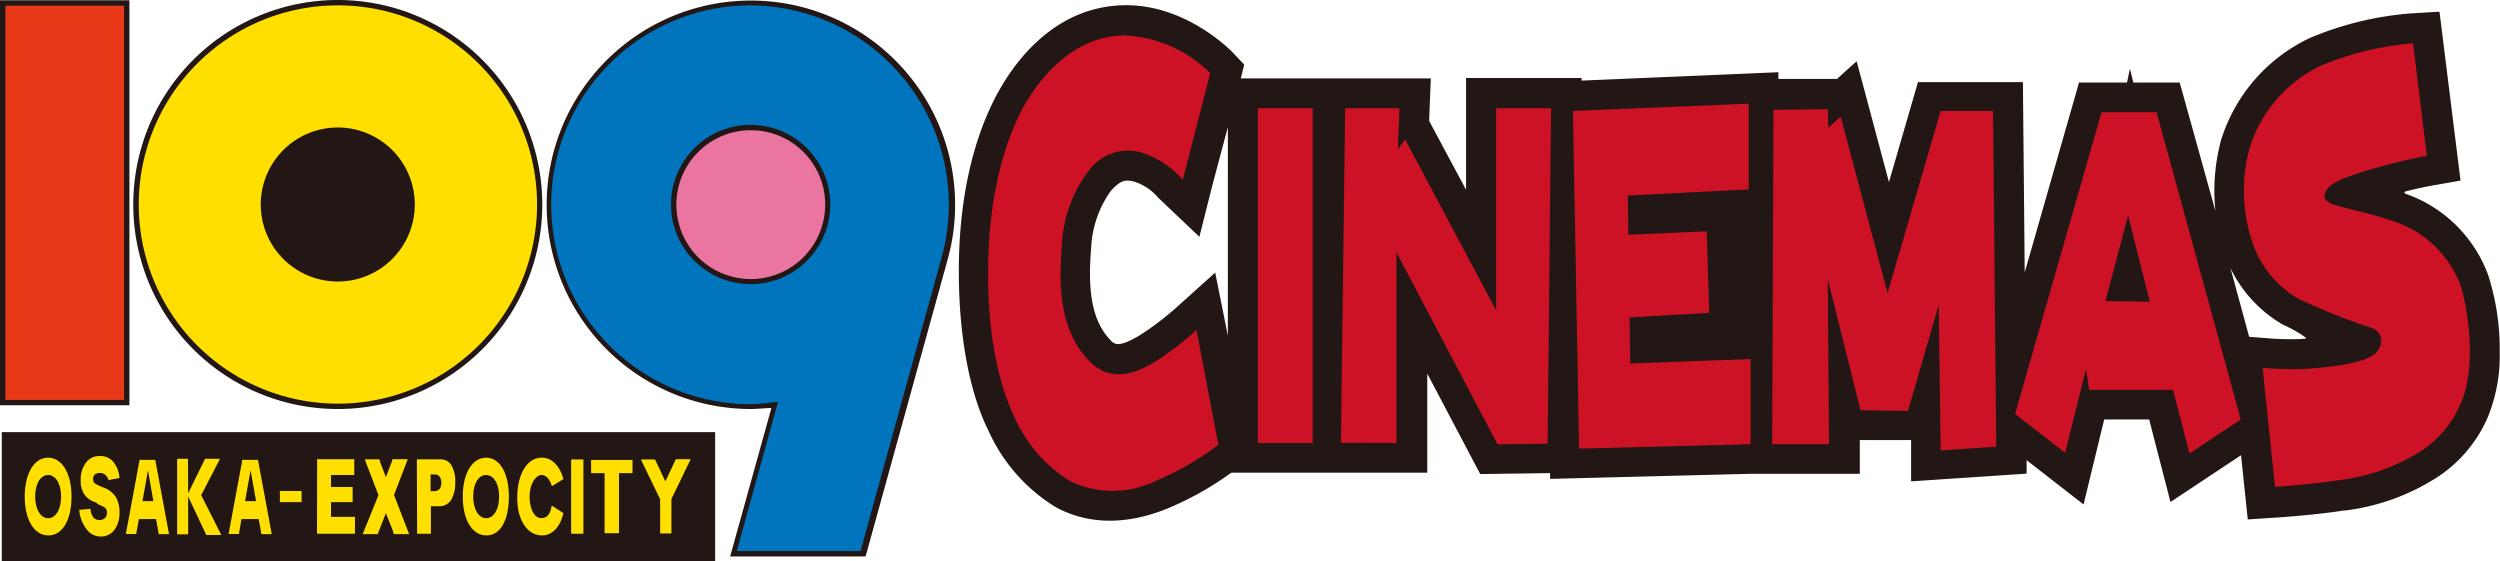
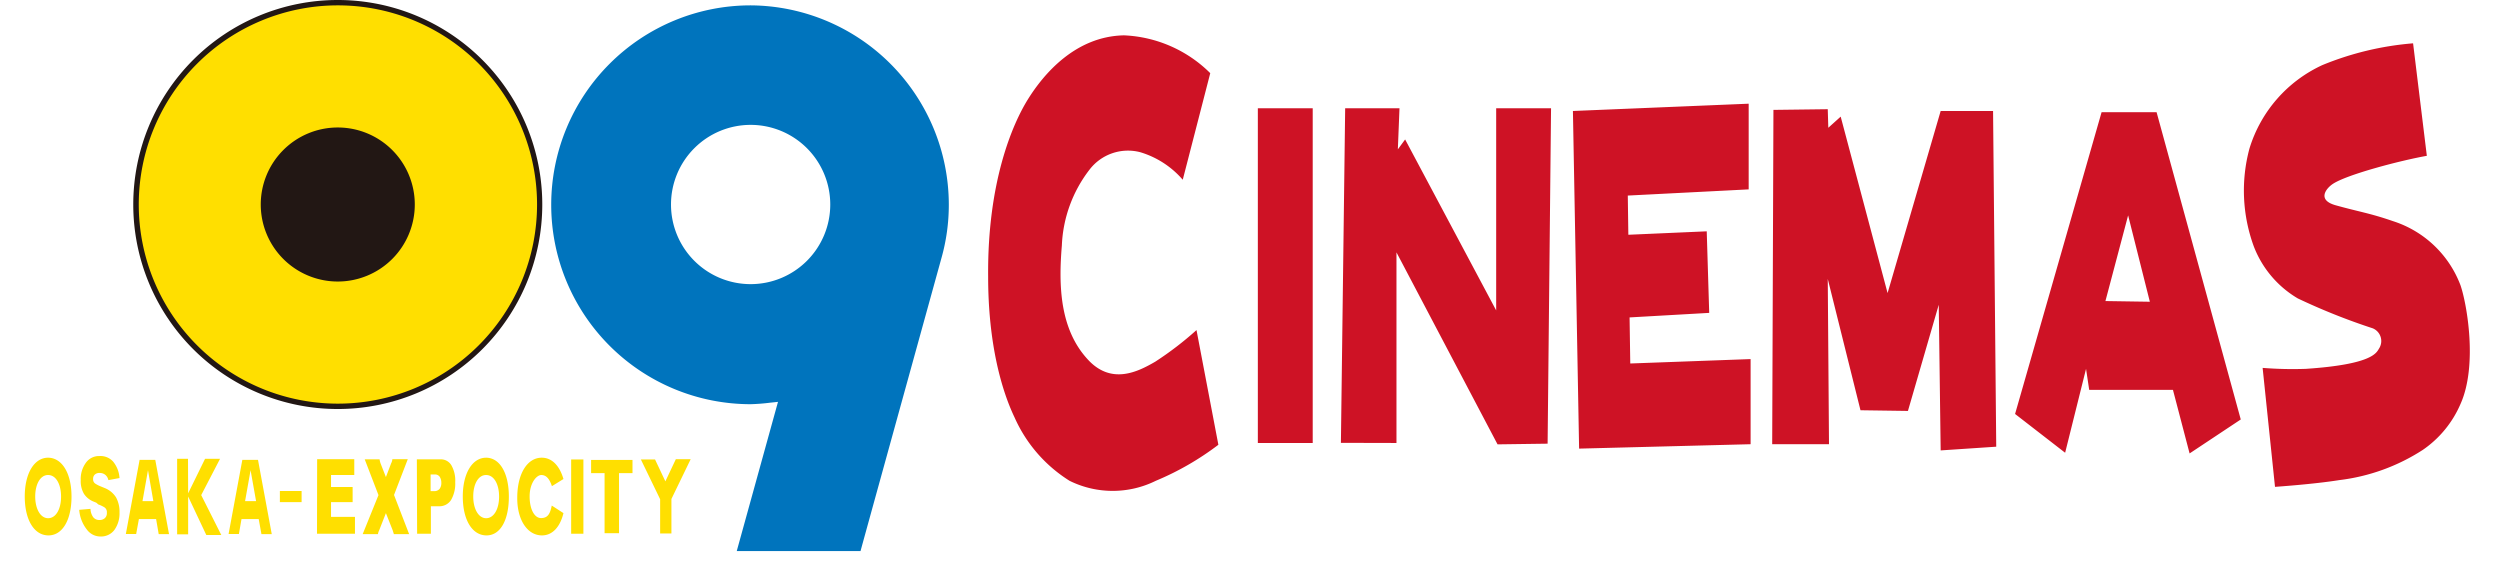
<svg xmlns="http://www.w3.org/2000/svg" viewBox="0 0 181.78 40.79">
  <defs>
    <style>.cls-1{fill:#221714}.cls-3{fill:#ffdf00}</style>
  </defs>
  <g id="レイヤー_2" data-name="レイヤー 2">
    <g id="pic">
-       <path class="cls-1" d="M180.92 20a9.87 9.87 0 00-6-5.91s-.08 0-.08-.09a.08.08 0 01.07-.08 29.7 29.7 0 011.95-.43l2.05-.36L177.38.85l-2 .12a23.49 23.49 0 00-7.4 1.78 12.2 12.2 0 00-6.5 7.5 14.36 14.36 0 00-.47 3.63 13.58 13.58 0 00.08 1.47L158.49 6h-3.37l-.25-1-.21 1h-3.49l-.46 1.61-3.49 12.2-.13-13.84h-7.63l-2.11 7.27L135 4.45l-1.43 1.29h-4.26v-.49l-2.29.1-12.02.51v-.19h-8.4v8.13l-2.68-5c0-.32.12-3.1.12-3.1H90.22l.25-1-.84-.89c-.14-.14-3.41-3.51-7.9-3.43C77 .47 74.2 4 72.92 6.11s-3.27 6.52-3.2 14c.06 6.12 1.37 9.65 2.15 11.2a12.53 12.53 0 004.87 5.55c1.62.9 4.36 1.66 8.16.11a22.76 22.76 0 004.63-2.6h14.25v-7.2l3.85 7.3 5.08-.07v.42l14.64-.37h7.88V32h3.73v3l8.4-.56v-.98l4.14 3.22 1.5-6.18h3.27c.35 1.36 1.55 6 1.55 6l5.13-3.4.49 4.67 2.11-.14c.11 0 2.92-.2 4.87-.51h.1a16 16 0 006.88-2.54 9.92 9.92 0 003.49-4.24 11.8 11.8 0 00.87-4.73 17.68 17.68 0 00-.84-5.61zm-95.43 2.4a21.35 21.35 0 01-2.65 2c-1.57.92-1.82.65-2.19.23-1.19-1.31-1.59-3.35-1.31-6.6a7.72 7.72 0 011.46-4.19c.76-.8 1.07-.77 1.65-.64a3.8 3.8 0 011.76 1.17l3 2.85.91-3.62 1.16-4.36v15.17l-.92-4.59zm81.88 2.25a21 21 0 01-2.67-.07l-1.16-.09-1.36-5a9.53 9.53 0 003.82 4.12 8.9 8.9 0 011.67.95c.01.08-.09.06-.3.08zM62.94 40.46h-9.85l3-10.79c-.49 0-1 .07-1.49.07a14.85 14.85 0 1114.3-10.85zM0 .02h9.41v29.45H0z" />
-       <path fill="#e73817" d="M.39.41h8.63v28.67H.39z" />
      <path class="cls-1" d="M39.43 14.87A14.87 14.87 0 1124.56 0a14.87 14.87 0 0114.87 14.87z" />
      <path class="cls-3" d="M24.56.39a14.48 14.48 0 1014.49 14.48A14.48 14.48 0 0024.56.39zm0 20.08a5.6 5.6 0 115.6-5.6 5.6 5.6 0 01-5.6 5.6z" />
      <path d="M54.58.39a14.48 14.48 0 100 29 14.08 14.08 0 001.42-.11l.57-.06-3 10.85h9c.15-.56 5.88-21.29 5.88-21.29a14.25 14.25 0 00.54-3.91A14.5 14.5 0 0054.58.39zm0 20.27a5.79 5.79 0 115.79-5.79 5.79 5.79 0 01-5.79 5.79z" fill="#0074bd" />
-       <path d="M60 14.87a5.41 5.41 0 11-5.4-5.4 5.4 5.4 0 015.4 5.4z" fill="#eb75a1" />
      <path d="M91.46 7.87h3.99v24.34h-3.99zm17.33 0v14.7l-6.62-12.43-.53.72.12-2.99h-3.95L97.5 32.2l4.04.01V18.35l7.35 13.96 3.64-.05.25-24.39h-3.99zm9.75 18.56l-.05-3.35 5.79-.33-.18-5.93-5.7.25-.04-2.85 8.79-.45V7.54l-12.78.53.45 24.55 12.47-.32v-6.19l-8.75.32zm10.41-18.44l-.09 24.31h4.13l-.09-12.02 2.38 9.55 3.45.05 2.24-7.72.14 10.59 4.04-.27-.23-24.41h-3.81l-3.86 13.24-3.41-12.83-.9.81-.04-1.35-3.95.05zm27.86.17h-4l-6.29 21.94 3.64 2.82 1.52-6.1.23 1.53H158l1.21 4.62 3.72-2.47zm-3.72 13.73l1.65-6.23 1.58 6.28zM88 5.32a9.46 9.46 0 00-6.27-2.75c-3.58.07-5.89 2.88-7 4.67s-2.94 6-2.88 12.87c0 4.93 1 8.32 1.92 10.24a10.42 10.42 0 004 4.61 7.07 7.07 0 006.27 0 20.62 20.62 0 004.55-2.62L87 24a24 24 0 01-3 2.3c-1.24.72-3.2 1.73-4.93-.19-2-2.19-2.11-5.31-1.86-8.26a9.65 9.65 0 012-5.5 3.52 3.52 0 013.71-1.28 6.57 6.57 0 013.08 2zm87.46-2.17a22 22 0 00-6.59 1.58 9.85 9.85 0 00-5.31 6.08 11.78 11.78 0 00.32 7.11 7.51 7.51 0 003.2 3.78 46 46 0 005.44 2.17 1 1 0 01.46 1.48c-.19.32-.52 1.15-5.32 1.47a27.51 27.51 0 01-3.14-.07l.9 8.65s2.8-.19 4.67-.49a14.31 14.31 0 006.08-2.2 7.75 7.75 0 002.74-3.34c1.25-2.79.47-7.25 0-8.62a7.78 7.78 0 00-4.91-4.67c-1.71-.59-2.4-.66-4.19-1.16-1.33-.38-.69-1.2-.21-1.53 1-.69 4.94-1.72 6.86-2.06z" fill="#ce1225" />
-       <path class="cls-1" d="M.13 31.42H52v9.37H.13z" />
      <path class="cls-3" d="M3.5 34.54c.56 0 .94.65.94 1.57s-.38 1.57-.94 1.57-.94-.68-.94-1.58.38-1.57.94-1.56zm0-1.26c-1 0-1.7 1.12-1.7 2.82s.68 2.82 1.71 2.83 1.69-1.12 1.69-2.82-.69-2.82-1.7-2.83zm10.18 2.59l1.23-2.51H16L14.63 36l1.46 2.9H15l-1.32-2.8v2.75h-.8v-5.49h.79zm-7.92 1.2l.82-.07a1.1 1.1 0 00.2.61.56.56 0 00.45.2.56.56 0 00.4-.14.49.49 0 00.14-.39.42.42 0 00-.16-.38 2.21 2.21 0 00-.46-.22L7 36.55l-.2-.08a1.5 1.5 0 01-.7-.57 1.84 1.84 0 01-.23-1 2 2 0 01.36-1.23 1.17 1.17 0 011-.51 1.23 1.23 0 011 .41 2.09 2.09 0 01.46 1.19l-.81.15a.66.66 0 00-.22-.38.63.63 0 00-.42-.14.48.48 0 00-.35.12.41.41 0 00-.12.31.38.38 0 00.15.34 2.2 2.2 0 00.41.21l.17.07.17.07a1.73 1.73 0 01.77.66 2.17 2.17 0 01.25 1.09 2.06 2.06 0 01-.37 1.27 1.21 1.21 0 01-1 .48 1.22 1.22 0 01-1-.5 2.64 2.64 0 01-.56-1.44zm5.39-.63h-.79l.4-2.25zm-1-3l-1 5.39h.75l.2-1.09h1.25l.19 1.1h.75l-1-5.4zm8.47 3h-.8l.4-2.25zm-1-3l-1 5.39h.75l.19-1.09h1.25l.2 1.1h.75l-1-5.4zm12.69-.04H32a.89.89 0 01.82.43 2.24 2.24 0 01.28 1.23 2.37 2.37 0 01-.3 1.29 1 1 0 01-.91.46h-.56v2h-1zm1 2.31h.24a.49.49 0 00.42-.17.71.71 0 00.12-.43.81.81 0 00-.11-.43.41.41 0 00-.38-.18h-.29zm-8.25-2.32h2.7v1.15h-1.69v.87h1.57v1.1h-1.57v1.07h1.74v1.23h-2.76zm12.29 1.15c.56 0 .94.65.94 1.57s-.39 1.57-.94 1.57-.94-.66-.94-1.58.38-1.57.94-1.56zm0-1.26c-1 0-1.7 1.12-1.7 2.82s.68 2.82 1.71 2.83S37 37.81 37 36.11s-.65-2.82-1.65-2.83zm-5.6 5.56h-1.11l-.09-.29-.49-1.24-.49 1.25a1 1 0 00-.09.28h-1.11L27.52 36l-1-2.6h1.08a1.45 1.45 0 00.07.29l.39 1 .38-1a.79.79 0 00.09-.3h1.12l-1 2.6zm-7.82-2.33h-1.58v-.81h1.58zm25.7-3.1l.75 1.59.76-1.61h1.08l-1.4 2.89v2.51H48V36.3l-1.4-2.89zm-7.5 1.94c-.18-.55-.42-.81-.77-.81s-.84.58-.85 1.52.34 1.61.83 1.61.66-.31.78-.91l.85.55c-.24 1-.8 1.62-1.56 1.62-1.07 0-1.81-1.14-1.8-2.73 0-1.77.74-2.92 1.78-2.92.73 0 1.29.56 1.58 1.55zm2.29 3.46h-.89v-5.4h.89zm1.54-4.41h-.98v-.96h3.01v.96h-.98v4.37h-1.05V34.4z" />
    </g>
  </g>
</svg>